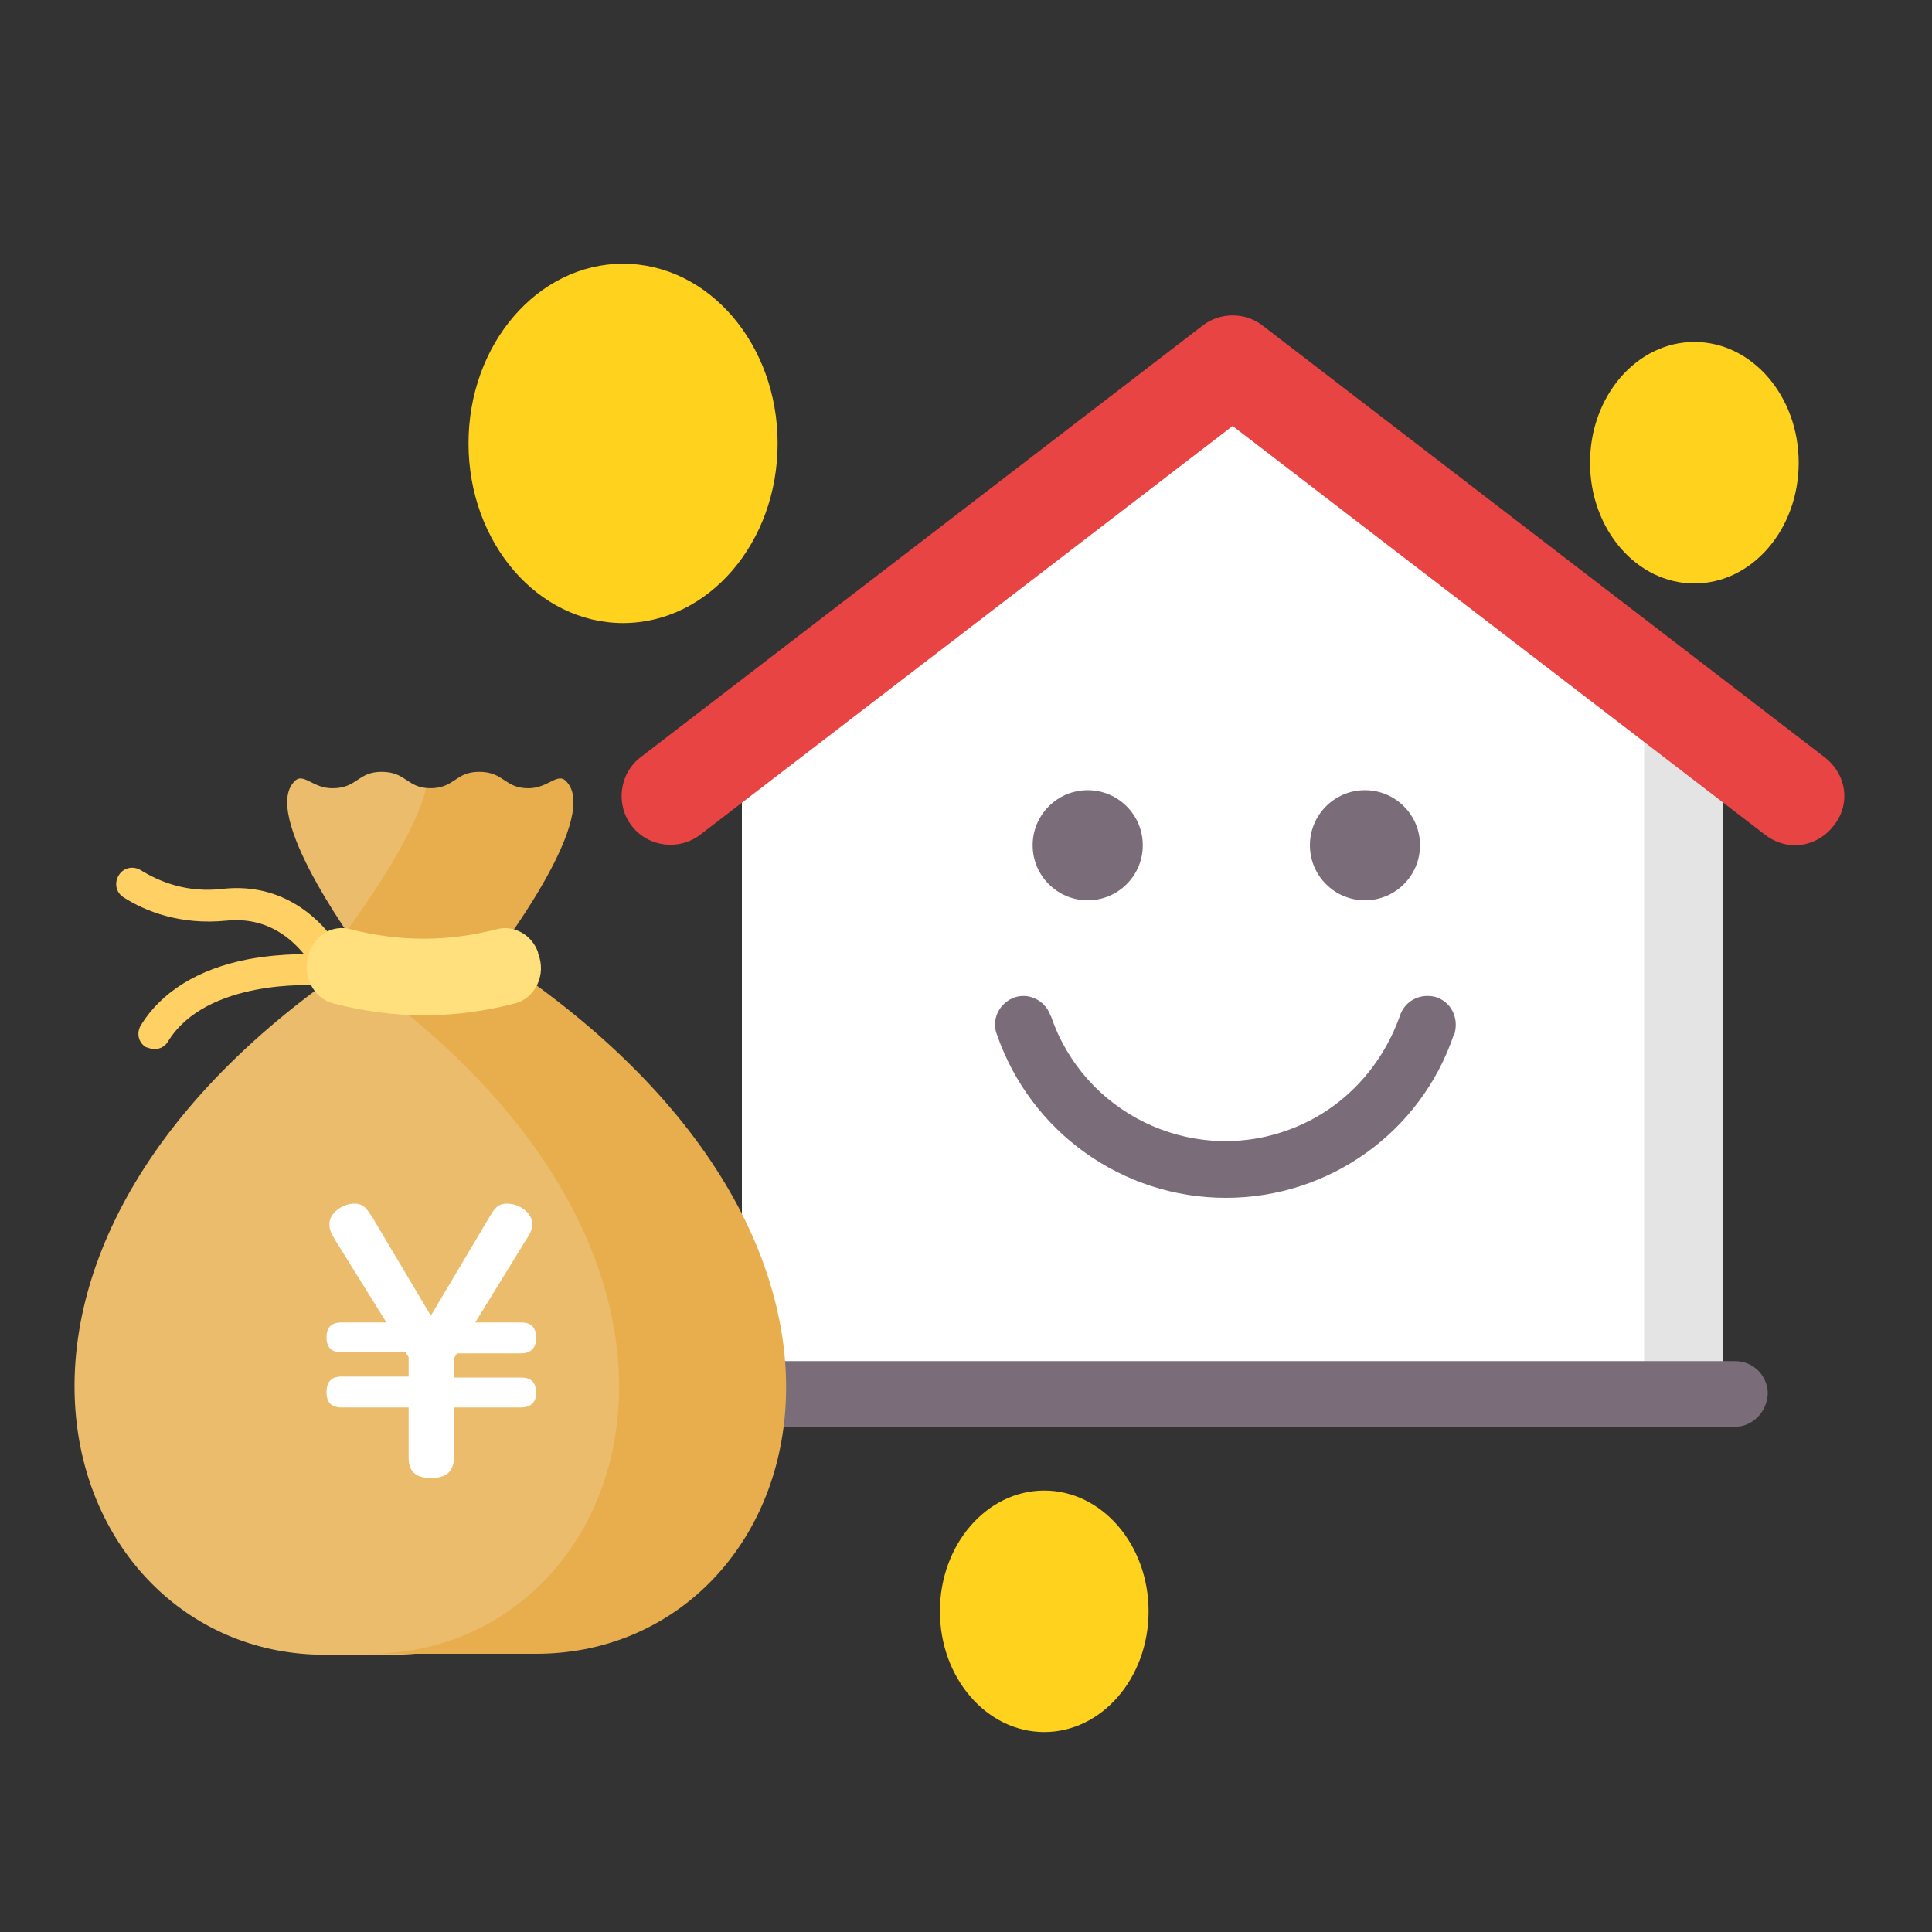
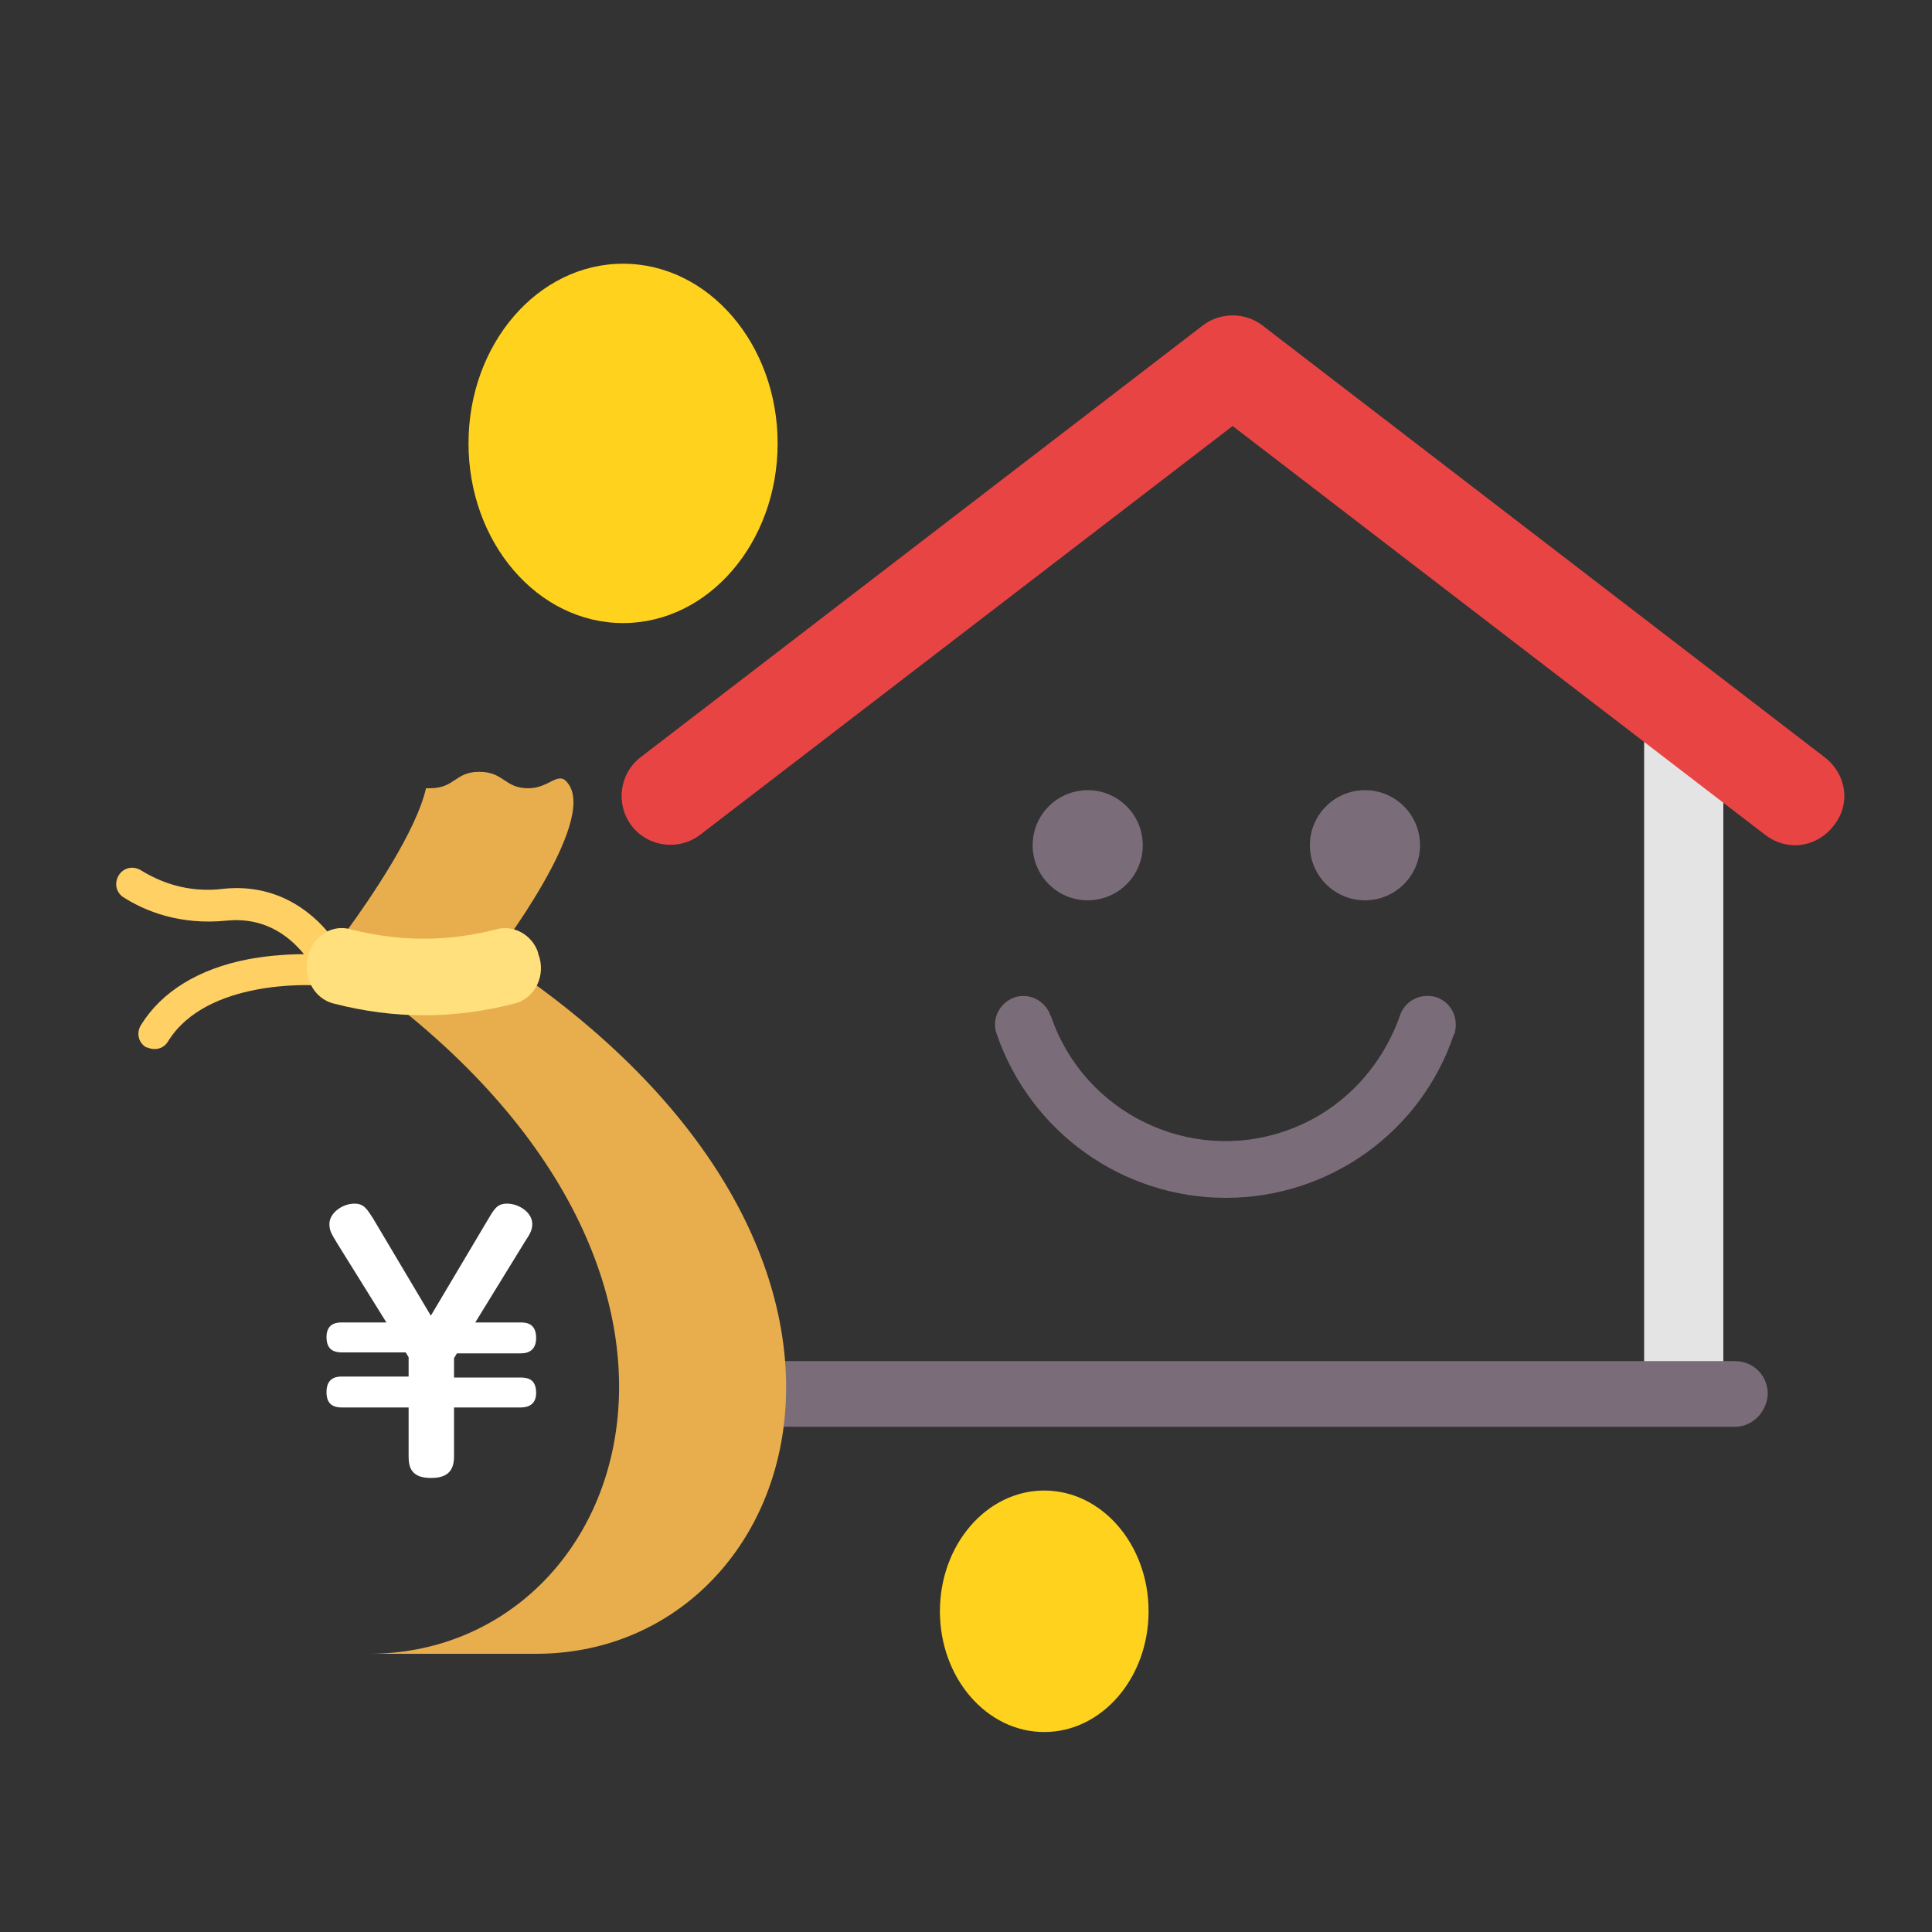
<svg xmlns="http://www.w3.org/2000/svg" version="1.1" id="レイヤー_1" x="0px" y="0px" viewBox="0 0 200 200" style="enable-background:new 0 0 200 200;" xml:space="preserve">
  <rect x="0" y="0" width="200" height="200" fill="#333333" stroke="none" />
  <style type="text/css">
	.st0{fill:#FFFFFF;}
	.st1{fill:#E4E4E4;}
	.st2{fill:#E94444;}
	.st3{fill:#7A6D79;}
	.st4{fill:#FFD064;}
	.st5{fill:#EABC6B;}
	.st6{fill:#E8AE4D;}
	.st7{fill:#FFE07D;}
	.st8{fill:#FFD21E;}
</style>
  <g>
    <g>
      <g>
-         <path class="st0" d="M178.4,144.1H76.8v-67l50.8-39l50.8,39L178.4,144.1z" />
        <path class="st1" d="M170.2,70.8v73.3h8.2v-67L170.2,70.8z" />
        <path class="st2" d="M188.9,78.4l-58.2-44.7c-1.8-1.4-4.4-1.4-6.2,0L66.3,78.4c-2.2,1.7-2.6,4.9-0.9,7.1c1.7,2.2,4.9,2.6,7.1,0.9     l55.1-42.3l55.1,42.3c0.9,0.7,2,1.1,3.1,1.1c1.5,0,3-0.7,4-2C191.6,83.3,191.2,80.2,188.9,78.4L188.9,78.4z" />
        <path class="st3" d="M179.6,147.7H74.3c-1.9,0-3.4-1.5-3.4-3.4c0-1.9,1.5-3.4,3.4-3.4h105.3c1.9,0,3.4,1.5,3.4,3.4     C182.9,146.2,181.4,147.7,179.6,147.7L179.6,147.7z" />
      </g>
      <g>
        <path id="Mouth_00000059310922511001168360000010000915796017496730_" class="st3" d="M126.9,124c-10.7,0-20.2-6.8-23.7-16.9     c-0.6-1.5,0.2-3.2,1.7-3.8c1.5-0.6,3.2,0.2,3.8,1.7c0,0.1,0,0.1,0.1,0.2c3.4,10,14.3,15.3,24.2,11.9c5.6-1.9,9.9-6.3,11.9-11.9     c0.5-1.6,2.1-2.4,3.7-2c1.6,0.5,2.4,2.1,2,3.7c0,0.1,0,0.1-0.1,0.2C147.1,117.2,137.6,124,126.9,124z" />
        <circle class="st3" cx="141.3" cy="87.5" r="5.7" />
        <circle class="st3" cx="112.6" cy="87.5" r="5.7" />
      </g>
    </g>
    <g>
      <g>
        <g>
          <g>
            <path class="st4" d="M33.1,99.9c-0.5,0-1-0.2-1.3-0.7c-1.5-2-4.1-4.3-8.3-3.9c-4.9,0.5-8.5-1-10.7-2.4c-0.8-0.5-1-1.5-0.5-2.3       c0.5-0.8,1.5-1,2.3-0.5c1.8,1.1,4.7,2.4,8.6,1.9c6-0.6,9.7,3,11.3,5.2c0.5,0.7,0.4,1.8-0.3,2.3C33.8,99.8,33.5,99.9,33.1,99.9       L33.1,99.9z" />
          </g>
          <g>
            <path class="st4" d="M16,108.6c-0.3,0-0.6-0.1-0.9-0.2c-0.8-0.5-1-1.5-0.5-2.3c2.1-3.4,5.9-5.8,11.1-6.8       c3.8-0.7,6.9-0.5,7.1-0.5c0.9,0.1,1.6,0.8,1.5,1.7c-0.1,0.9-0.8,1.6-1.7,1.5c-0.1,0-11.2-0.7-15.2,5.8       C17.1,108.3,16.6,108.6,16,108.6L16,108.6z" />
          </g>
        </g>
        <g>
          <g>
-             <path class="st5" d="M40.7,171.3c26.9,0,41.7-39.4-0.7-69.9c-1.1-0.8-1.7-2-1.7-3.3c0-1.1,0.4-2.1,1-3c2-2.8,4.8-7.7,6.6-11.6       c0.4-0.9-0.2-1.9-1.3-1.9c-2.5,0-2.5-1.7-5.1-1.7c-2.5,0-2.5,1.7-5.1,1.7c-2.2,0-3.1-1.9-4.1-0.5C27.2,85,37.7,99,37.7,99       c-46.6,30.6-31.6,72.3-4.1,72.3L40.7,171.3L40.7,171.3z" />
            <g>
              <path class="st6" d="M51.2,99c0,0,10.7-13.9,7.6-17.9c-1-1.4-1.9,0.5-4.1,0.5c-2.5,0-2.5-1.7-5.1-1.7c-2.5,0-2.5,1.7-5.1,1.7        c-0.1,0-0.2,0-0.4,0c-1,4.4-5.6,11.2-8.3,14.9c1,1.5,1.8,2.5,1.8,2.5c-0.6,0.4-1.2,0.8-1.8,1.2c44.5,30.6,29.6,71,2.4,71h17.2        C83.1,171.3,98,129.7,51.2,99L51.2,99z" />
            </g>
            <g>
              <path class="st7" d="M53.2,103.9c-6.2,1.6-12.4,1.6-18.6,0c-2.2-0.5-3.4-3-2.6-5.2c0,0,0,0,0-0.1c0.7-1.9,2.5-2.9,4.3-2.4        c5.1,1.3,10,1.3,15.1,0c1.8-0.5,3.7,0.6,4.3,2.4c0,0,0,0,0,0.1C56.6,100.9,55.4,103.4,53.2,103.9L53.2,103.9z" />
            </g>
          </g>
        </g>
      </g>
      <g>
        <path class="st0" d="M49.2,136.9h4.7c0.6,0,1.6,0.1,1.6,1.6c0,1.2-0.7,1.6-1.6,1.6h-6.6l-0.3,0.5v2h6.9c0.9,0,1.6,0.3,1.6,1.6     c0,1.1-0.7,1.5-1.6,1.5h-6.9v5.1c0,1.8-1.1,2.2-2.4,2.2c-2,0-2.3-1.1-2.3-2.2v-5.1h-6.9c-1.1,0-1.6-0.5-1.6-1.6     c0-1.6,1.2-1.6,1.6-1.6h6.9v-2l-0.3-0.5h-6.6c-1.1,0-1.6-0.5-1.6-1.6c0-1.5,1.2-1.5,1.6-1.5H40l-5.1-8.2c-0.6-1-0.8-1.3-0.8-2     c0-1.1,1.3-2.1,2.6-2.1c1,0,1.3,0.6,1.9,1.5l6,10.1l6-10.1c0.6-1,0.9-1.5,1.9-1.5c1.2,0,2.6,0.9,2.6,2.1c0,0.6-0.2,1-0.8,1.9     L49.2,136.9z" />
      </g>
    </g>
    <ellipse class="st8" cx="64.5" cy="45.9" rx="16" ry="18.6" />
    <ellipse class="st8" cx="108.1" cy="166.8" rx="10.8" ry="12.5" />
-     <ellipse class="st8" cx="175.4" cy="47.9" rx="10.8" ry="12.5" />
  </g>
</svg>